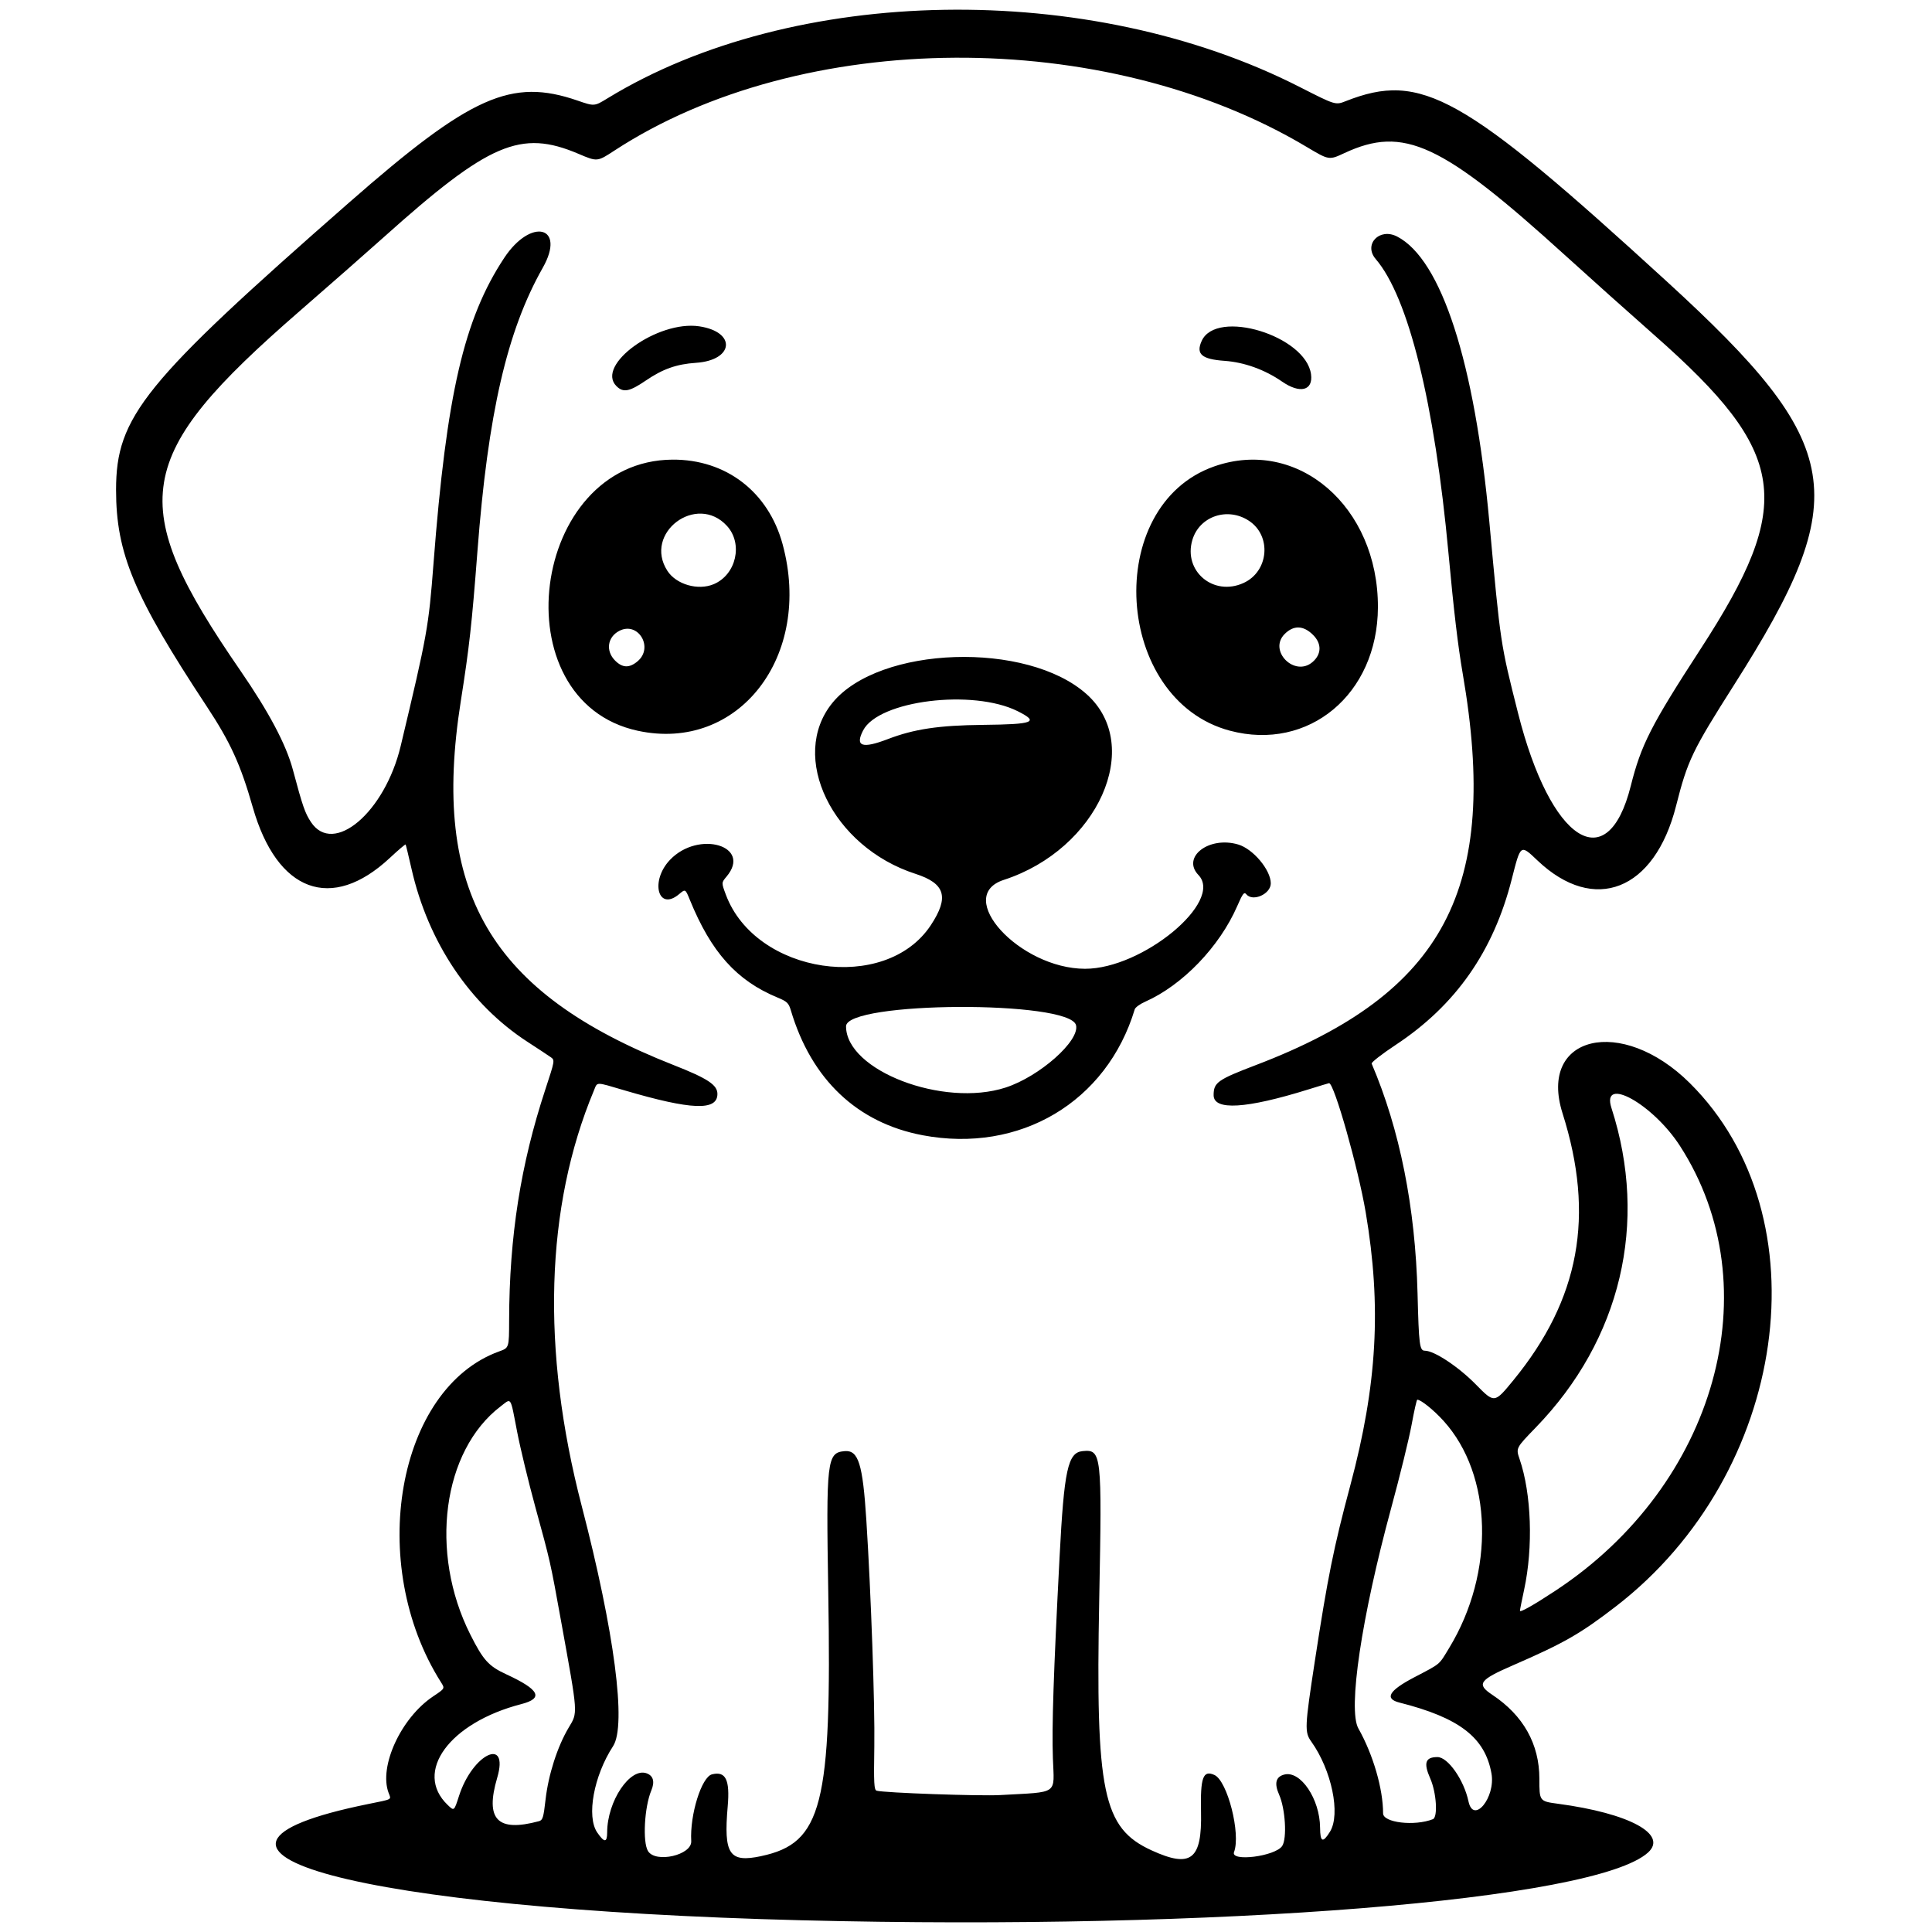
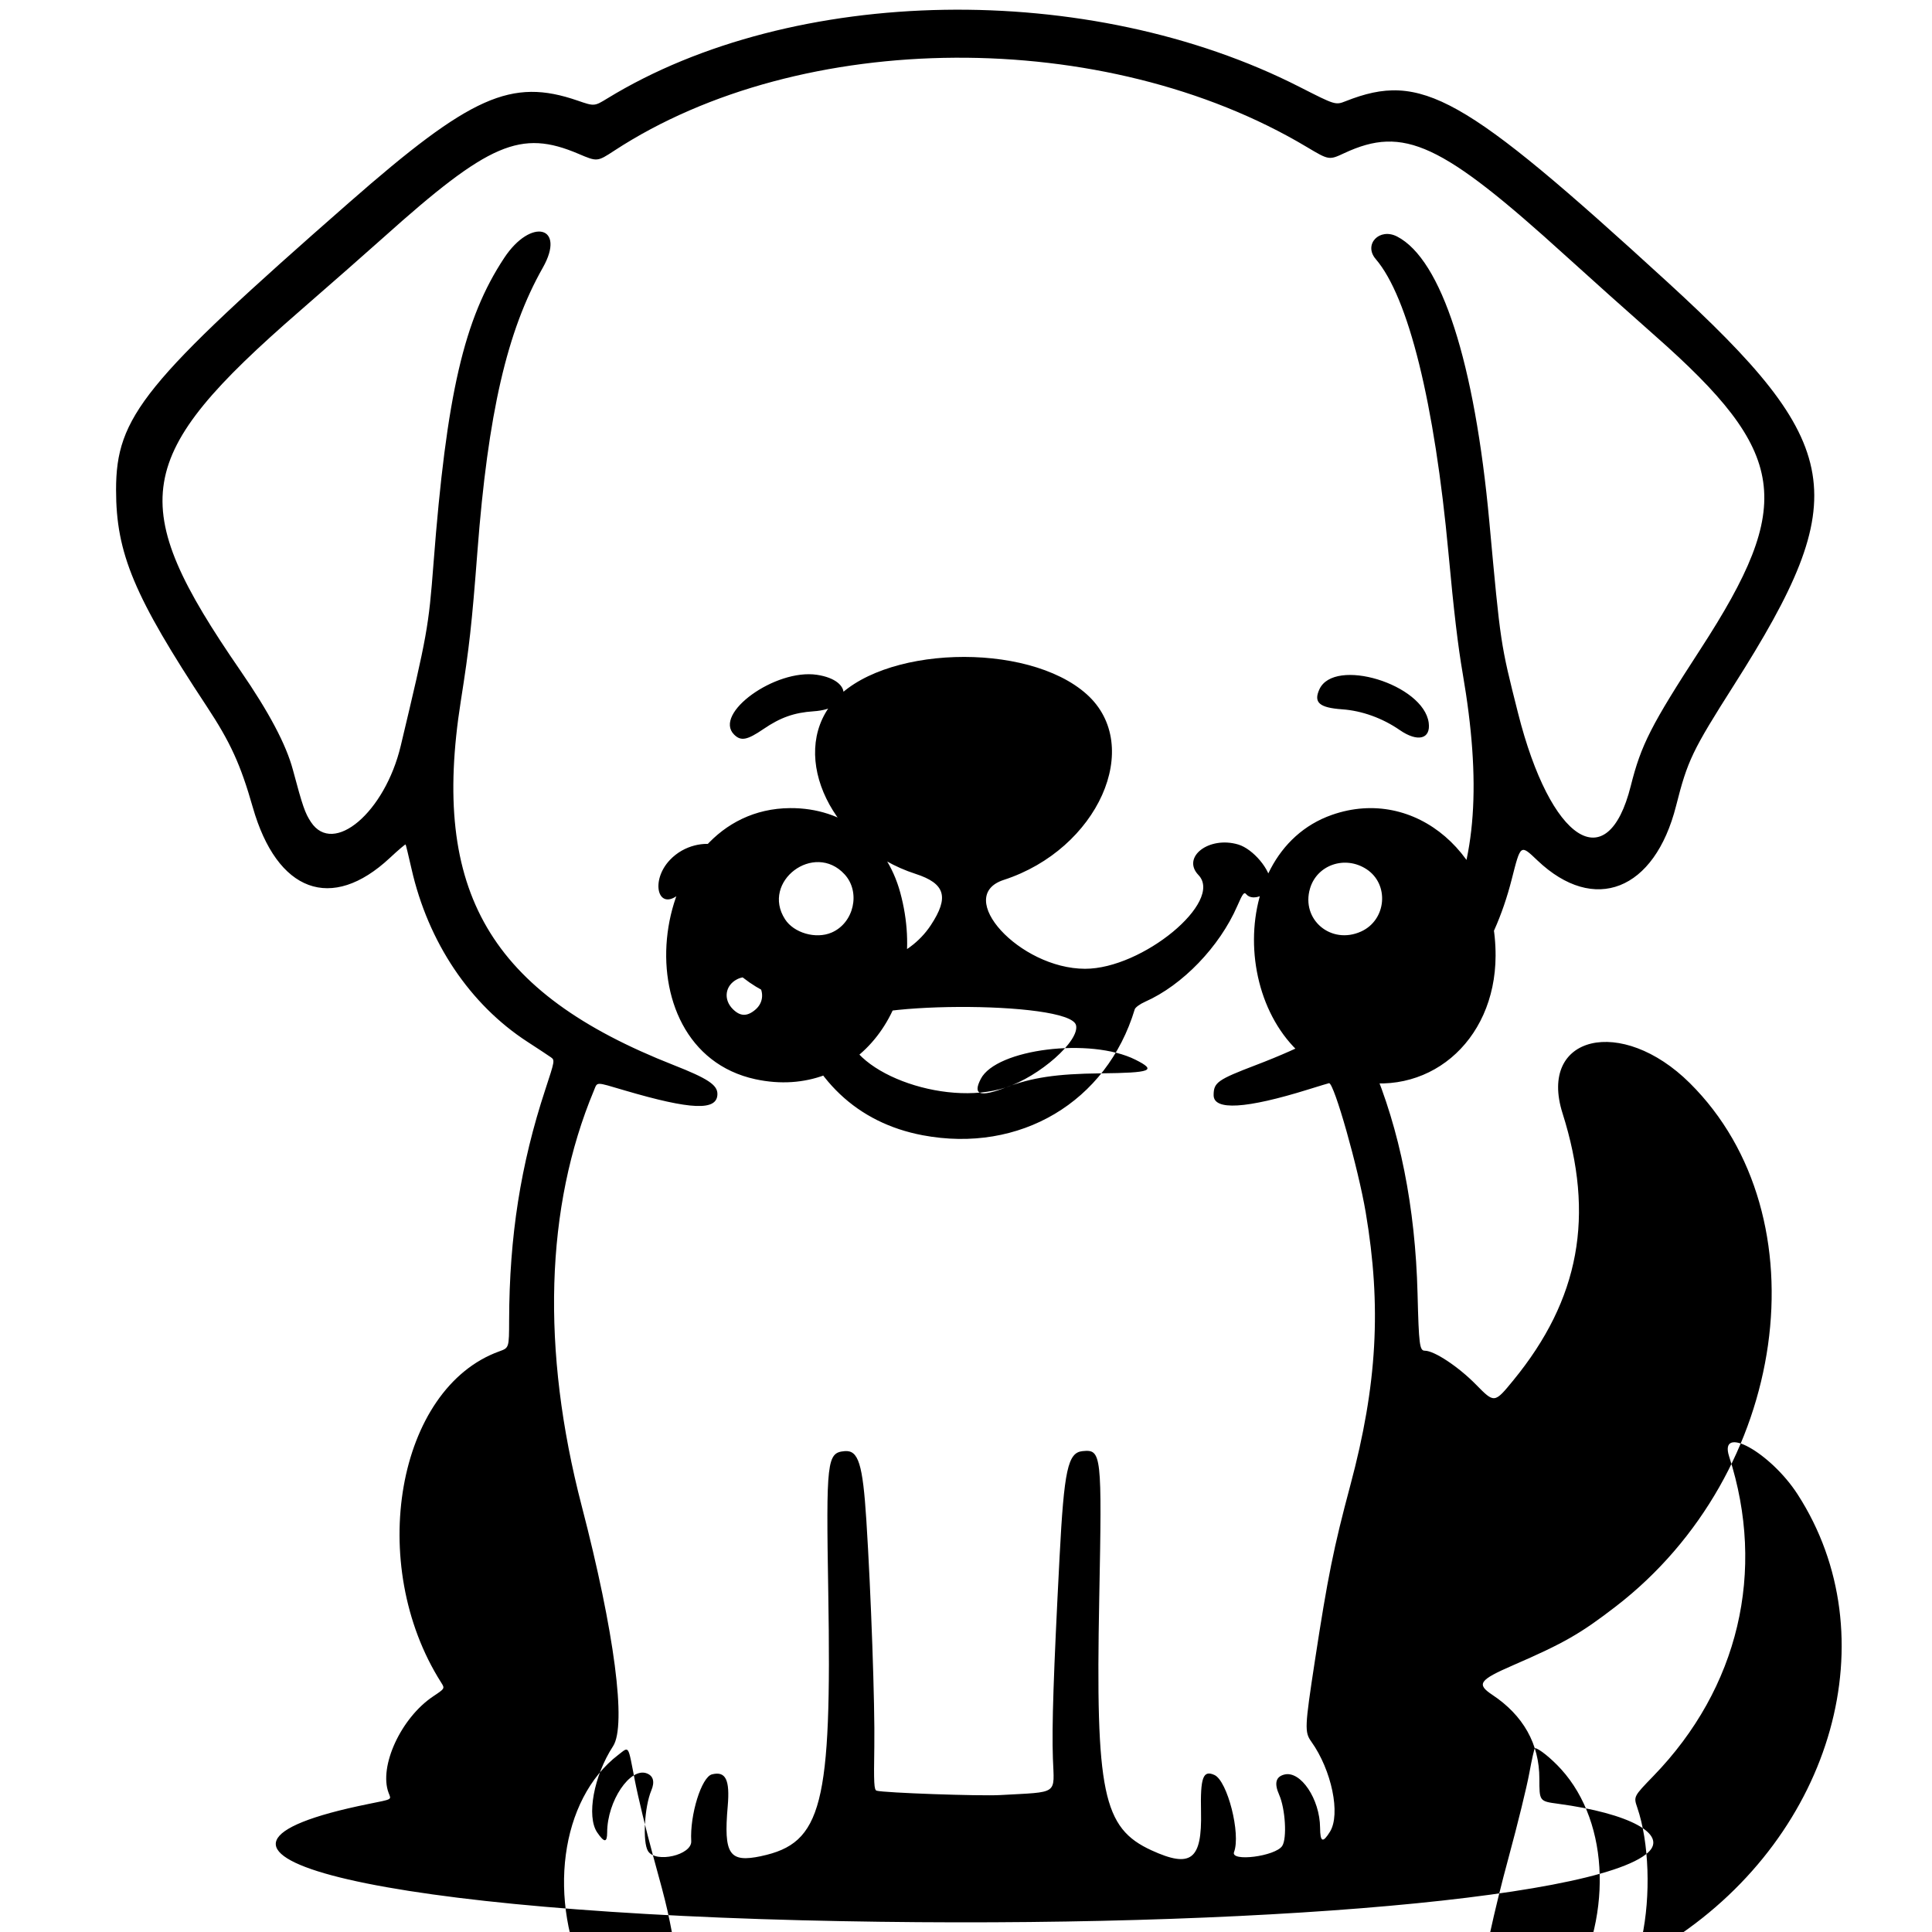
<svg xmlns="http://www.w3.org/2000/svg" width="500mm" height="500mm" viewBox="0 0 500 500" xml:space="preserve">
-   <path d="m207.59 496.97c-115.27-2.907-171.7-18.024-112.32-30.086 6.46-1.312 5.995-1.061 5.309-2.866-2.602-6.843 3.204-19.444 11.516-24.995 3.058-2.042 3.058-2.042 2.065-3.605-19.436-30.63-11.426-76.166 15.075-85.695 2.511-0.903 2.511-0.903 2.528-8.065 0.052-21.665 2.974-40.287 9.362-59.682 2.462-7.473 2.485-7.609 1.45-8.351-0.579-0.415-3.296-2.209-6.039-3.987-14.927-9.675-25.735-25.796-30.041-44.808-0.757-3.343-1.442-6.169-1.521-6.279-0.08-0.111-1.914 1.45-4.076 3.47-15.096 14.098-29.206 8.885-35.481-13.108-3.156-11.06-5.776-16.801-11.911-26.099-18.817-28.519-23.466-39.615-23.469-56.022-4e-3 -18.969 7.123-27.756 60.349-74.406 31.49-27.6 41.948-32.264 59.092-26.355 4.339 1.496 4.339 1.496 7.707-0.564 48.132-29.445 124.67-30.715 179.14-2.973 9.289 4.731 9.289 4.731 11.951 3.682 19.568-7.713 30.218-1.73 83.141 46.71 46.208 42.294 48.406 55.518 17.351 104.38-10.825 17.032-12.016 19.516-15.005 31.309-5.556 21.919-21.175 28.067-35.862 14.116-4.436-4.214-4.34-4.284-6.668 4.867-4.748 18.667-14.503 32.597-29.998 42.838-3.573 2.362-6.386 4.551-6.252 4.865 7.28 17.022 11.31 37.209 11.877 59.5 0.338 13.299 0.53 14.798 1.889 14.798 2.437 0 8.693 4.143 13.217 8.752 4.792 4.883 4.792 4.883 9.695-1.107 17.159-20.964 21.133-42.549 12.722-69.091-6.398-20.189 15.268-25.338 32.925-7.825 34.872 34.588 25.499 101.04-19.103 135.43-9.193 7.089-13.416 9.508-26.616 15.242-8.812 3.828-9.554 4.886-5.375 7.66 8.012 5.318 12.171 12.731 12.171 21.692 0 5.85 0 5.85 4.874 6.504 18.416 2.471 28.42 7.886 23.269 12.596-13.56 12.399-111.62 20.261-218.94 17.554zm-10.598-16.611c15.791-3.345 18.286-13.143 17.363-68.174-0.576-34.328-0.355-36.239 4.244-36.631 3.555-0.303 4.675 3.264 5.61 17.868 1.207 18.845 2.234 47.979 2.063 58.496-0.157 9.678-0.071 11.313 0.609 11.513 1.891 0.554 26.687 1.431 31.975 1.13 15.334-0.872 13.966 0.082 13.631-9.5-0.291-8.323 0.154-21.745 1.723-52.014 1.175-22.669 2.144-27.132 5.968-27.499 4.916-0.471 5.029 0.53 4.301 38.329-0.965 50.127 0.929 59.219 13.544 64.994 10.209 4.674 13.074 2.45 12.8-9.934-0.198-8.947 0.518-10.917 3.479-9.569 3.368 1.534 6.852 15.247 5.067 19.943-0.989 2.6 10.698 1.114 12.467-1.585 1.27-1.938 0.812-9.613-0.789-13.232-1.319-2.981-0.882-4.683 1.345-5.242 4.215-1.058 9.186 6.337 9.242 13.752 0.029 3.769 0.707 4.043 2.566 1.035 2.796-4.524 0.428-15.941-4.832-23.302-1.768-2.474-1.715-3.693 0.911-20.846 3.333-21.769 4.854-29.302 9.197-45.543 6.945-25.967 8.086-46.223 3.976-70.543-1.949-11.532-8.169-33.483-9.487-33.483-0.084 0-2.501 0.731-5.371 1.625-16.1 5.014-24.509 5.523-24.509 1.484 0-3.287 1.005-4.001 10.999-7.814 48.807-18.619 63.062-45.613 53.471-101.26-1.245-7.223-2.303-16.166-3.69-31.182-3.59-38.867-10.371-66.286-18.825-76.125-3.246-3.778 0.951-8.204 5.532-5.835 11.479 5.936 20.07 32.525 23.87 73.872 2.921 31.792 2.858 31.371 7.418 49.44 8.411 33.33 23.154 42.879 29.175 18.897 2.684-10.689 5.228-15.684 18.04-35.41 24.554-37.805 22.664-50.773-11.832-81.191-6.54-5.767-16.886-15.023-22.99-20.568-32.206-29.258-41.968-33.79-57.343-26.626-3.964 1.847-3.964 1.847-9.777-1.622-52.188-31.138-130.68-30.705-179.16 0.989-4.409 2.882-4.404 2.881-9.268 0.812-14.947-6.36-23.137-2.847-50.463 21.646-4.095 3.671-13.854 12.245-21.687 19.054-43.276 37.619-45.255 49.624-15.336 93.058 7.383 10.719 11.83 19.116 13.574 25.633 2.541 9.498 3.136 11.219 4.684 13.556 5.818 8.784 19.126-2.515 23.229-19.724 6.896-28.921 7.213-30.686 8.484-47.212 3.365-43.763 7.89-63.323 18.292-79.063 6.977-10.558 16.086-8.228 9.978 2.552-9.244 16.315-14.165 37.67-16.9 73.34-1.457 18.992-2.104 24.824-4.315 38.845-7.771 49.285 7.534 75.453 55.056 94.135 8.831 3.471 11.363 5.139 11.363 7.481 0 4.435-6.731 4.172-24.103-0.94-7.601-2.237-6.899-2.243-7.865 0.07-12.582 30.113-13.668 67.101-3.156 107.49 8.479 32.577 11.639 56.775 8.12 62.177-5.004 7.68-6.935 18.21-4.098 22.344 1.84 2.682 2.562 2.668 2.569-0.047 0.022-8.083 5.945-16.894 10.254-15.256 1.704 0.648 2.108 2.183 1.167 4.436-1.789 4.281-2.282 13.36-0.851 15.675 1.979 3.203 11.39 1.037 11.186-2.574-0.384-6.801 2.663-16.602 5.373-17.283 3.542-0.889 4.665 1.382 4.07 8.231-1.086 12.499 0.381 14.688 8.668 12.933zm41.781-186.56c-16.923-3.198-28.786-14.436-34.095-32.298-0.574-1.931-0.964-2.306-3.481-3.349-10.563-4.378-17.148-11.725-22.677-25.3-1.146-2.813-1.146-2.813-2.762-1.453-5.464 4.598-7.586-3.394-2.357-8.877 7.388-7.747 21.317-3.615 14.625 4.338-1.331 1.581-1.331 1.581-0.182 4.665 7.692 20.644 41.346 25.658 53.057 7.904 4.792-7.264 3.735-10.789-3.979-13.28-21.527-6.951-32.868-30.322-21.48-44.266 12.066-14.774 50.405-16.05 65.82-2.189 14.851 13.352 2.88 40.112-21.482 48.02-13.044 4.234 4.071 22.967 21.019 23.005 14.859 0.034 35.943-17.392 29.359-24.264-4.448-4.643 2.753-10.156 10.309-7.892 3.846 1.152 8.389 6.569 8.41 10.028 0.016 2.781-4.654 4.873-6.341 2.841-0.56-0.674-0.921-0.203-2.331 3.039-4.58 10.53-14.174 20.498-23.849 24.778-1.33 0.588-2.538 1.468-2.685 1.956-7.24 23.999-29.729 37.351-54.899 32.595zm21.47-12.342c8.787-2.847 19.242-12.106 18.229-16.144-1.627-6.481-59.517-6.191-59.517 0.299 0 11.434 25.133 21.079 41.289 15.845zm-30.454-90.184c6.769-2.595 13.183-3.554 24.576-3.675 13.206-0.14 14.664-0.71 9.026-3.533-11.619-5.816-36.004-2.792-40.014 4.962-2.145 4.147-0.265 4.806 6.412 2.246zm-64.742-2.152c-35.781-7.749-27.819-69.93 8.985-70.167 13.846-0.089 24.811 8.322 28.498 21.862 7.903 29.028-11.432 53.946-37.482 48.305zm-0.041-17.981c4.243-3.571 0.147-10.396-4.727-7.875-3.082 1.594-3.591 5.195-1.087 7.699 1.916 1.916 3.683 1.97 5.814 0.177zm19.744-19.971c5.798-2.481 7.593-10.473 3.383-15.065-7.862-8.577-21.716 1.864-15.419 11.62 2.296 3.557 7.974 5.183 12.035 3.445zm133.56 37.939c-30.027-7.976-33.027-58.223-4.085-68.395 21.6-7.592 42.473 10.372 42.377 36.469-0.083 22.471-17.915 37.339-38.293 31.926zm21.393-17.788c2.33-2.024 2.381-4.739 0.131-6.989-2.493-2.493-5.034-2.58-7.36-0.254-4.333 4.333 2.592 11.272 7.229 7.242zm-17.896-20.434c6.569-2.983 7.361-12.228 1.382-16.129-5.537-3.613-12.788-1.14-14.606 4.981-2.396 8.068 5.447 14.68 13.224 11.148zm-162.28-50.964c-5.452-5.452 10.672-17.081 21.444-15.466 9.672 1.45 8.998 8.787-0.867 9.444-5.01 0.334-8.587 1.598-12.953 4.578-4.249 2.9-5.862 3.206-7.624 1.444zm172.26-1.173c-4.464-3.087-9.78-5.002-14.888-5.362-5.918-0.418-7.451-1.76-5.901-5.163 3.829-8.403 26.957-1.34 28.295 8.641 0.569 4.245-2.851 5.103-7.506 1.884zm-192.32 372.58c0.991-0.266 1.189-0.911 1.724-5.614 0.729-6.415 3.048-13.646 5.945-18.543 2.446-4.134 2.53-2.93-1.925-27.586-2.804-15.519-2.75-15.278-6.678-29.597-1.754-6.395-3.874-15.168-4.711-19.495-1.802-9.323-1.401-8.707-4.255-6.53-15.063 11.489-18.558 37.786-7.85 59.057 3.347 6.648 4.729 8.175 9.313 10.293 8.605 3.976 9.725 6.199 3.882 7.708-18.605 4.804-27.942 17.588-19.06 26.097 1.69 1.619 1.658 1.644 2.942-2.346 3.513-10.917 13.035-15.429 9.878-4.681-3.17 10.794 0.031 14.126 10.794 11.237zm231.36-0.519c1.334-0.523 0.917-6.927-0.687-10.553-1.779-4.021-1.269-5.526 1.873-5.526 2.709 0 6.843 5.905 8.03 11.468 1.284 6.02 7.059-1.004 5.946-7.232-1.663-9.306-8.301-14.417-23.821-18.342-3.935-0.995-2.726-3.093 3.737-6.483 7.128-3.739 6.385-3.115 9.164-7.692 11.871-19.553 11.227-44.729-1.503-58.756-2.544-2.803-5.838-5.453-6.779-5.453-0.153 0-0.811 2.913-1.462 6.474-0.651 3.561-3.029 13.258-5.284 21.55-7.687 28.262-11.247 52.174-8.494 57.058 3.816 6.771 6.394 15.63 6.394 21.971 0 2.42 8.14 3.377 12.886 1.515zm31.773-59.173c41.521-27.366 55.802-78.428 32.182-115.06-7.015-10.88-20.491-18.335-17.734-9.81 9.604 29.701 2.441 59.936-19.585 82.662-5.169 5.333-5.169 5.333-4.191 8.192 3.065 8.953 3.545 22.758 1.174 33.776-0.594 2.761-1.084 5.222-1.088 5.467-8e-3 0.54 3.535-1.463 9.242-5.224z" stroke-width="1.998" />
+   <path d="m207.59 496.97c-115.27-2.907-171.7-18.024-112.32-30.086 6.46-1.312 5.995-1.061 5.309-2.866-2.602-6.843 3.204-19.444 11.516-24.995 3.058-2.042 3.058-2.042 2.065-3.605-19.436-30.63-11.426-76.166 15.075-85.695 2.511-0.903 2.511-0.903 2.528-8.065 0.052-21.665 2.974-40.287 9.362-59.682 2.462-7.473 2.485-7.609 1.45-8.351-0.579-0.415-3.296-2.209-6.039-3.987-14.927-9.675-25.735-25.796-30.041-44.808-0.757-3.343-1.442-6.169-1.521-6.279-0.08-0.111-1.914 1.45-4.076 3.47-15.096 14.098-29.206 8.885-35.481-13.108-3.156-11.06-5.776-16.801-11.911-26.099-18.817-28.519-23.466-39.615-23.469-56.022-4e-3 -18.969 7.123-27.756 60.349-74.406 31.49-27.6 41.948-32.264 59.092-26.355 4.339 1.496 4.339 1.496 7.707-0.564 48.132-29.445 124.67-30.715 179.14-2.973 9.289 4.731 9.289 4.731 11.951 3.682 19.568-7.713 30.218-1.73 83.141 46.71 46.208 42.294 48.406 55.518 17.351 104.38-10.825 17.032-12.016 19.516-15.005 31.309-5.556 21.919-21.175 28.067-35.862 14.116-4.436-4.214-4.34-4.284-6.668 4.867-4.748 18.667-14.503 32.597-29.998 42.838-3.573 2.362-6.386 4.551-6.252 4.865 7.28 17.022 11.31 37.209 11.877 59.5 0.338 13.299 0.53 14.798 1.889 14.798 2.437 0 8.693 4.143 13.217 8.752 4.792 4.883 4.792 4.883 9.695-1.107 17.159-20.964 21.133-42.549 12.722-69.091-6.398-20.189 15.268-25.338 32.925-7.825 34.872 34.588 25.499 101.04-19.103 135.43-9.193 7.089-13.416 9.508-26.616 15.242-8.812 3.828-9.554 4.886-5.375 7.66 8.012 5.318 12.171 12.731 12.171 21.692 0 5.85 0 5.85 4.874 6.504 18.416 2.471 28.42 7.886 23.269 12.596-13.56 12.399-111.62 20.261-218.94 17.554zm-10.598-16.611c15.791-3.345 18.286-13.143 17.363-68.174-0.576-34.328-0.355-36.239 4.244-36.631 3.555-0.303 4.675 3.264 5.61 17.868 1.207 18.845 2.234 47.979 2.063 58.496-0.157 9.678-0.071 11.313 0.609 11.513 1.891 0.554 26.687 1.431 31.975 1.13 15.334-0.872 13.966 0.082 13.631-9.5-0.291-8.323 0.154-21.745 1.723-52.014 1.175-22.669 2.144-27.132 5.968-27.499 4.916-0.471 5.029 0.53 4.301 38.329-0.965 50.127 0.929 59.219 13.544 64.994 10.209 4.674 13.074 2.45 12.8-9.934-0.198-8.947 0.518-10.917 3.479-9.569 3.368 1.534 6.852 15.247 5.067 19.943-0.989 2.6 10.698 1.114 12.467-1.585 1.27-1.938 0.812-9.613-0.789-13.232-1.319-2.981-0.882-4.683 1.345-5.242 4.215-1.058 9.186 6.337 9.242 13.752 0.029 3.769 0.707 4.043 2.566 1.035 2.796-4.524 0.428-15.941-4.832-23.302-1.768-2.474-1.715-3.693 0.911-20.846 3.333-21.769 4.854-29.302 9.197-45.543 6.945-25.967 8.086-46.223 3.976-70.543-1.949-11.532-8.169-33.483-9.487-33.483-0.084 0-2.501 0.731-5.371 1.625-16.1 5.014-24.509 5.523-24.509 1.484 0-3.287 1.005-4.001 10.999-7.814 48.807-18.619 63.062-45.613 53.471-101.26-1.245-7.223-2.303-16.166-3.69-31.182-3.59-38.867-10.371-66.286-18.825-76.125-3.246-3.778 0.951-8.204 5.532-5.835 11.479 5.936 20.07 32.525 23.87 73.872 2.921 31.792 2.858 31.371 7.418 49.44 8.411 33.33 23.154 42.879 29.175 18.897 2.684-10.689 5.228-15.684 18.04-35.41 24.554-37.805 22.664-50.773-11.832-81.191-6.54-5.767-16.886-15.023-22.99-20.568-32.206-29.258-41.968-33.79-57.343-26.626-3.964 1.847-3.964 1.847-9.777-1.622-52.188-31.138-130.68-30.705-179.16 0.989-4.409 2.882-4.404 2.881-9.268 0.812-14.947-6.36-23.137-2.847-50.463 21.646-4.095 3.671-13.854 12.245-21.687 19.054-43.276 37.619-45.255 49.624-15.336 93.058 7.383 10.719 11.83 19.116 13.574 25.633 2.541 9.498 3.136 11.219 4.684 13.556 5.818 8.784 19.126-2.515 23.229-19.724 6.896-28.921 7.213-30.686 8.484-47.212 3.365-43.763 7.89-63.323 18.292-79.063 6.977-10.558 16.086-8.228 9.978 2.552-9.244 16.315-14.165 37.67-16.9 73.34-1.457 18.992-2.104 24.824-4.315 38.845-7.771 49.285 7.534 75.453 55.056 94.135 8.831 3.471 11.363 5.139 11.363 7.481 0 4.435-6.731 4.172-24.103-0.94-7.601-2.237-6.899-2.243-7.865 0.07-12.582 30.113-13.668 67.101-3.156 107.49 8.479 32.577 11.639 56.775 8.12 62.177-5.004 7.68-6.935 18.21-4.098 22.344 1.84 2.682 2.562 2.668 2.569-0.047 0.022-8.083 5.945-16.894 10.254-15.256 1.704 0.648 2.108 2.183 1.167 4.436-1.789 4.281-2.282 13.36-0.851 15.675 1.979 3.203 11.39 1.037 11.186-2.574-0.384-6.801 2.663-16.602 5.373-17.283 3.542-0.889 4.665 1.382 4.07 8.231-1.086 12.499 0.381 14.688 8.668 12.933zm41.781-186.56c-16.923-3.198-28.786-14.436-34.095-32.298-0.574-1.931-0.964-2.306-3.481-3.349-10.563-4.378-17.148-11.725-22.677-25.3-1.146-2.813-1.146-2.813-2.762-1.453-5.464 4.598-7.586-3.394-2.357-8.877 7.388-7.747 21.317-3.615 14.625 4.338-1.331 1.581-1.331 1.581-0.182 4.665 7.692 20.644 41.346 25.658 53.057 7.904 4.792-7.264 3.735-10.789-3.979-13.28-21.527-6.951-32.868-30.322-21.48-44.266 12.066-14.774 50.405-16.05 65.82-2.189 14.851 13.352 2.88 40.112-21.482 48.02-13.044 4.234 4.071 22.967 21.019 23.005 14.859 0.034 35.943-17.392 29.359-24.264-4.448-4.643 2.753-10.156 10.309-7.892 3.846 1.152 8.389 6.569 8.41 10.028 0.016 2.781-4.654 4.873-6.341 2.841-0.56-0.674-0.921-0.203-2.331 3.039-4.58 10.53-14.174 20.498-23.849 24.778-1.33 0.588-2.538 1.468-2.685 1.956-7.24 23.999-29.729 37.351-54.899 32.595zm21.47-12.342c8.787-2.847 19.242-12.106 18.229-16.144-1.627-6.481-59.517-6.191-59.517 0.299 0 11.434 25.133 21.079 41.289 15.845zc6.769-2.595 13.183-3.554 24.576-3.675 13.206-0.14 14.664-0.71 9.026-3.533-11.619-5.816-36.004-2.792-40.014 4.962-2.145 4.147-0.265 4.806 6.412 2.246zm-64.742-2.152c-35.781-7.749-27.819-69.93 8.985-70.167 13.846-0.089 24.811 8.322 28.498 21.862 7.903 29.028-11.432 53.946-37.482 48.305zm-0.041-17.981c4.243-3.571 0.147-10.396-4.727-7.875-3.082 1.594-3.591 5.195-1.087 7.699 1.916 1.916 3.683 1.97 5.814 0.177zm19.744-19.971c5.798-2.481 7.593-10.473 3.383-15.065-7.862-8.577-21.716 1.864-15.419 11.62 2.296 3.557 7.974 5.183 12.035 3.445zm133.56 37.939c-30.027-7.976-33.027-58.223-4.085-68.395 21.6-7.592 42.473 10.372 42.377 36.469-0.083 22.471-17.915 37.339-38.293 31.926zm21.393-17.788c2.33-2.024 2.381-4.739 0.131-6.989-2.493-2.493-5.034-2.58-7.36-0.254-4.333 4.333 2.592 11.272 7.229 7.242zm-17.896-20.434c6.569-2.983 7.361-12.228 1.382-16.129-5.537-3.613-12.788-1.14-14.606 4.981-2.396 8.068 5.447 14.68 13.224 11.148zm-162.28-50.964c-5.452-5.452 10.672-17.081 21.444-15.466 9.672 1.45 8.998 8.787-0.867 9.444-5.01 0.334-8.587 1.598-12.953 4.578-4.249 2.9-5.862 3.206-7.624 1.444zm172.26-1.173c-4.464-3.087-9.78-5.002-14.888-5.362-5.918-0.418-7.451-1.76-5.901-5.163 3.829-8.403 26.957-1.34 28.295 8.641 0.569 4.245-2.851 5.103-7.506 1.884zm-192.32 372.58c0.991-0.266 1.189-0.911 1.724-5.614 0.729-6.415 3.048-13.646 5.945-18.543 2.446-4.134 2.53-2.93-1.925-27.586-2.804-15.519-2.75-15.278-6.678-29.597-1.754-6.395-3.874-15.168-4.711-19.495-1.802-9.323-1.401-8.707-4.255-6.53-15.063 11.489-18.558 37.786-7.85 59.057 3.347 6.648 4.729 8.175 9.313 10.293 8.605 3.976 9.725 6.199 3.882 7.708-18.605 4.804-27.942 17.588-19.06 26.097 1.69 1.619 1.658 1.644 2.942-2.346 3.513-10.917 13.035-15.429 9.878-4.681-3.17 10.794 0.031 14.126 10.794 11.237zm231.36-0.519c1.334-0.523 0.917-6.927-0.687-10.553-1.779-4.021-1.269-5.526 1.873-5.526 2.709 0 6.843 5.905 8.03 11.468 1.284 6.02 7.059-1.004 5.946-7.232-1.663-9.306-8.301-14.417-23.821-18.342-3.935-0.995-2.726-3.093 3.737-6.483 7.128-3.739 6.385-3.115 9.164-7.692 11.871-19.553 11.227-44.729-1.503-58.756-2.544-2.803-5.838-5.453-6.779-5.453-0.153 0-0.811 2.913-1.462 6.474-0.651 3.561-3.029 13.258-5.284 21.55-7.687 28.262-11.247 52.174-8.494 57.058 3.816 6.771 6.394 15.63 6.394 21.971 0 2.42 8.14 3.377 12.886 1.515zm31.773-59.173c41.521-27.366 55.802-78.428 32.182-115.06-7.015-10.88-20.491-18.335-17.734-9.81 9.604 29.701 2.441 59.936-19.585 82.662-5.169 5.333-5.169 5.333-4.191 8.192 3.065 8.953 3.545 22.758 1.174 33.776-0.594 2.761-1.084 5.222-1.088 5.467-8e-3 0.54 3.535-1.463 9.242-5.224z" stroke-width="1.998" />
</svg>